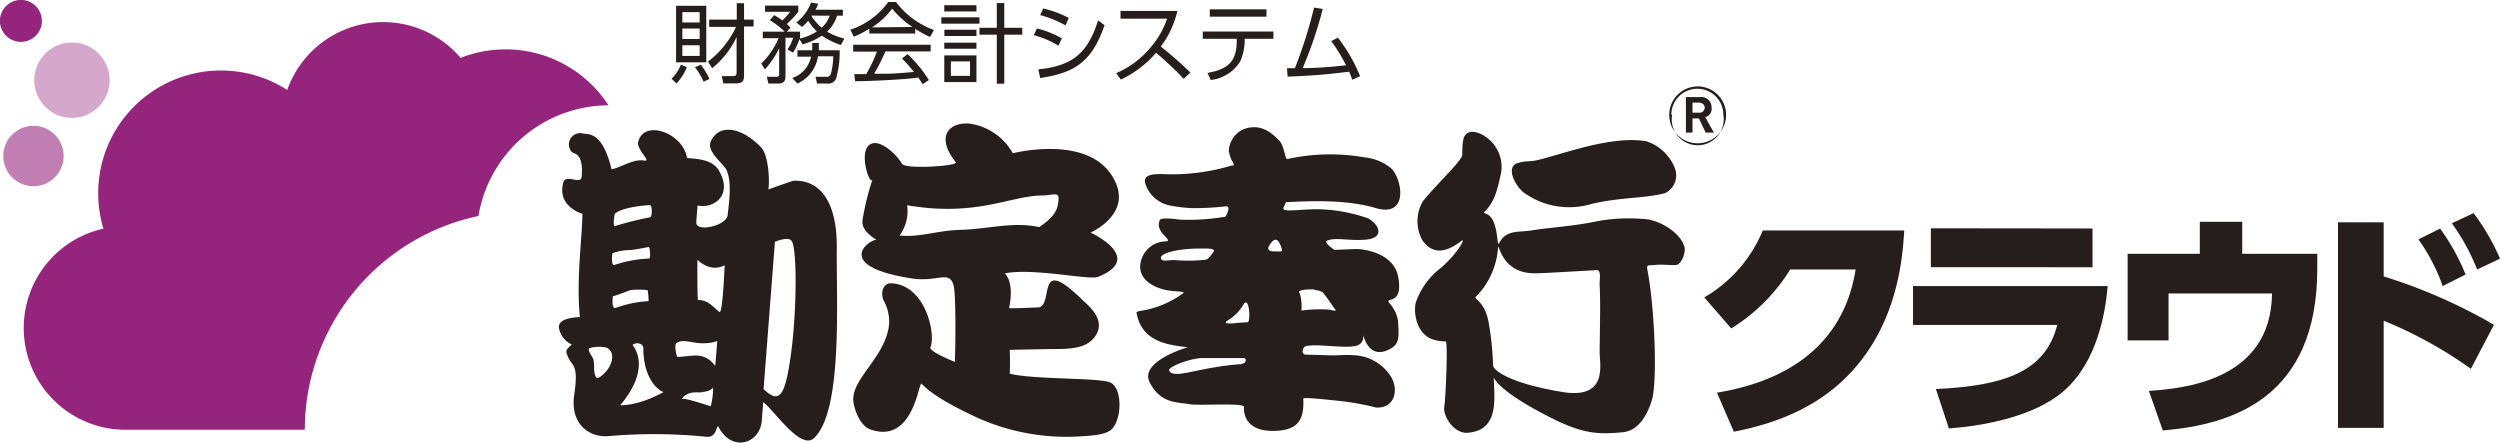
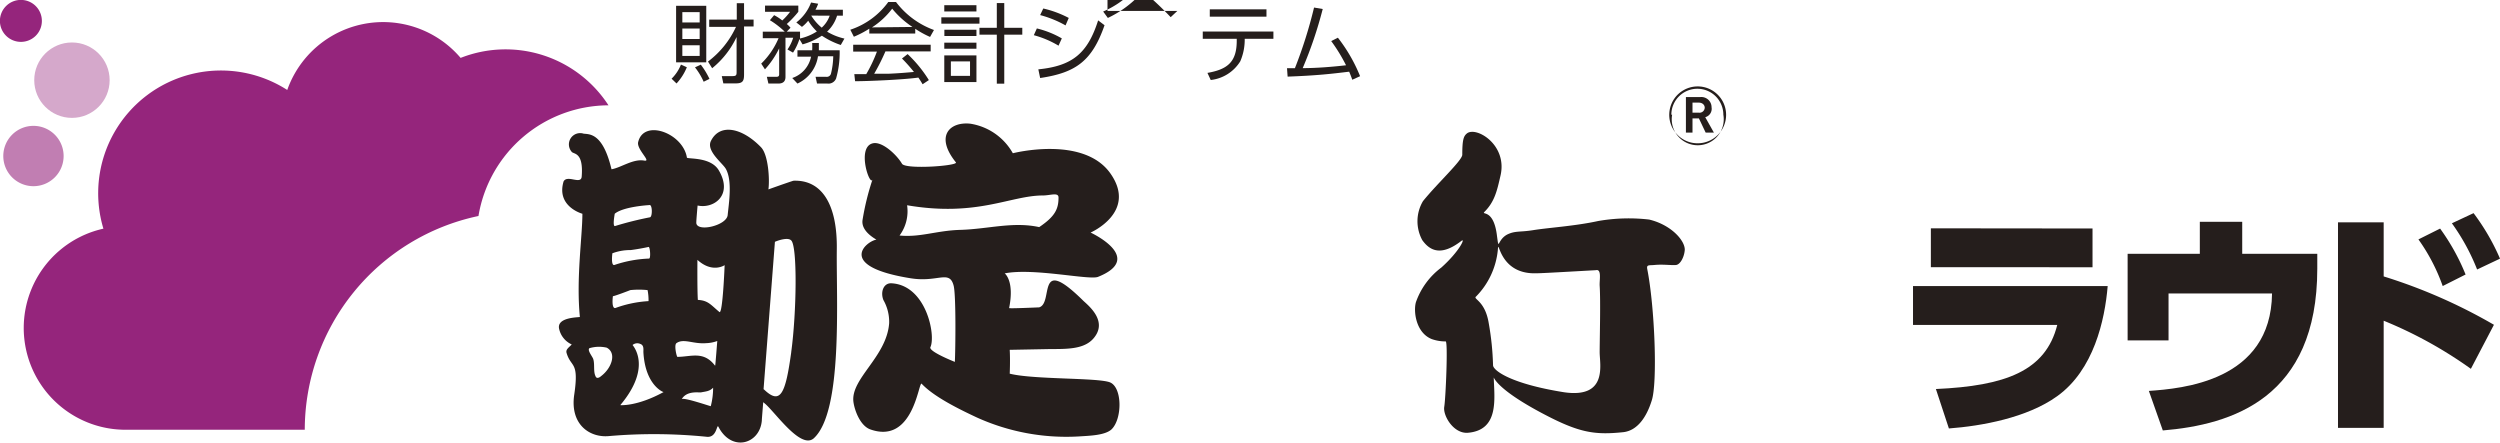
<svg xmlns="http://www.w3.org/2000/svg" viewBox="0 0 288.42 51.11">
  <defs>
    <style>.cls-1{fill:#251e1c;}.cls-2{fill:#95257c;}.cls-3{fill:#c17eb2;}.cls-4{fill:#d5a8cb;}</style>
  </defs>
  <g id="レイヤー_2" data-name="レイヤー 2">
    <g id="design">
      <path class="cls-1" d="M77.48,9.08a4.72,4.72,0,0,0,1.08-1.63l.68.31a6.15,6.15,0,0,1-1.19,1.87Zm4-8.41V7.19H78V.67Zm-.76.73h-2V2.59h2Zm0,1.89h-2V4.5h2Zm0,1.93h-2V6.45h2Zm.46,4.21a7.72,7.72,0,0,0-1-1.66l.67-.31a9,9,0,0,1,1,1.64Zm.5-2.33a10.46,10.46,0,0,0,3.23-4H81.82V2.26H85V.37h.84V2.26h1.1v.79h-1.1V8.56c0,.74-.11,1.06-.95,1.06H83.45l-.18-.84h1.24c.43,0,.47-.12.47-.47V4.27a10.21,10.21,0,0,1-2.82,3.6Z" />
      <path class="cls-1" d="M91.87,2.59a5.18,5.18,0,0,0,1.7-2.3l.82.14a4.19,4.19,0,0,1-.31.69h3.16v.69h-.67a4.18,4.18,0,0,1-1.15,1.84,6.66,6.66,0,0,0,2,.8L97,5.19a9,9,0,0,1-2.18-1.07,8.2,8.2,0,0,1-2.23,1l-.36-.61a6.63,6.63,0,0,1-.74,1.56l-.64-.36a4.92,4.92,0,0,0,.66-1.36h-.89V8.87c0,.54-.3.77-.83.77H88.65l-.18-.78h1.08c.14,0,.34,0,.34-.28v-3A10.13,10.13,0,0,1,88.25,8l-.43-.66a8.92,8.92,0,0,0,2-2.93H88V3.65h2.53a9.77,9.77,0,0,0-1.71-1.32l.49-.58a5.49,5.49,0,0,1,.94.61,6.75,6.75,0,0,0,.9-1H88.26V.65H92.1v.71a11.46,11.46,0,0,1-1.33,1.41,3.38,3.38,0,0,1,.43.43l-.43.45H92.3v.68l0,.11a6.05,6.05,0,0,0,1.94-.81,6.43,6.43,0,0,1-1-1.24,4.07,4.07,0,0,1-.72.71Zm5,3.21a11,11,0,0,1-.41,3.25.94.94,0,0,1-1,.59H94.26l-.17-.78H95.3a.5.5,0,0,0,.57-.37,9.14,9.14,0,0,0,.26-2H94.37A4.13,4.13,0,0,1,92,9.64L91.4,9a3.28,3.28,0,0,0,2.17-2.46H92V5.8H93.7a8.38,8.38,0,0,0,0-.84h.77c0,.38,0,.57,0,.84Zm-3.28-4,0,0A5.55,5.55,0,0,0,94.8,3.19a3.36,3.36,0,0,0,.92-1.38Z" />
      <path class="cls-1" d="M105.59,3.87h-5.3V3.31a11.6,11.6,0,0,1-1.78.93l-.41-.81a8.87,8.87,0,0,0,4.38-3.2h.89a9.6,9.6,0,0,0,4.38,3.23l-.45.8a10.81,10.81,0,0,1-1.71-.94Zm-.88,2.37a14.94,14.94,0,0,1,2.45,3l-.72.48c-.16-.27-.28-.46-.49-.77-1.67.24-5.76.42-7.3.42l-.09-.82h1.38a16.71,16.71,0,0,0,1.23-2.6H98.43V5.16h8.94v.77h-5.22a24.53,24.53,0,0,1-1.3,2.58l1.59,0c1.22-.05,2.25-.14,3-.21a18.39,18.39,0,0,0-1.38-1.55Zm.56-3.13A10.24,10.24,0,0,1,102.93,1a9.17,9.17,0,0,1-2.33,2.16Z" />
      <path class="cls-1" d="M113,2v.73H108.6V2ZM112.65.6v.72h-3.71V.6Zm0,2.83v.72h-3.7V3.43Zm0,1.49v.7h-3.71v-.7Zm0,1.47V9.47h-3.71V6.39Zm-.74.69H109.7V8.75h2.21ZM115,9.65V4h-2V3.21h2V.35h.86V3.21h2.08V4h-2.08V9.65Z" />
      <path class="cls-1" d="M122.12,5.27a11.11,11.11,0,0,0-2.85-1.21l.35-.78a10.84,10.84,0,0,1,2.88,1.15ZM119.79,8c3.92-.39,5.69-1.84,6.9-5.65l.74.56C126,7,124.16,8.39,120,9Zm3.14-5.07A12.34,12.34,0,0,0,120,1.74l.36-.76a12.07,12.07,0,0,1,2.94,1.09Z" />
-       <path class="cls-1" d="M135.83,1.26a10.79,10.79,0,0,1-1.91,4.11,43,43,0,0,1,3.41,3l-.77.72a38,38,0,0,0-3.19-3,12.19,12.19,0,0,1-4.06,3.09l-.54-.74a10.45,10.45,0,0,0,3.75-2.71,10.29,10.29,0,0,0,2.13-3.58h-5.38V1.26Z" />
+       <path class="cls-1" d="M135.83,1.26l-.77.72a38,38,0,0,0-3.19-3,12.19,12.19,0,0,1-4.06,3.09l-.54-.74a10.45,10.45,0,0,0,3.75-2.71,10.29,10.29,0,0,0,2.13-3.58h-5.38V1.26Z" />
      <path class="cls-1" d="M143.6,4.66a6.26,6.26,0,0,1-.51,2.41,4.6,4.6,0,0,1-3.41,2.16l-.38-.82c2.28-.4,3.38-1.23,3.38-3.7V4.48h-3.92V3.64h8.15v.84H143.6Zm2.51-3.58v.84h-6.54V1.08Z" />
      <path class="cls-1" d="M148.48,7.87l.91,0a52.35,52.35,0,0,0,2.21-7l1,.17a47.22,47.22,0,0,1-2.31,6.82c1.61,0,3.45-.15,5-.33a19.33,19.33,0,0,0-1.71-2.79l.77-.39a18.34,18.34,0,0,1,2.56,4.44l-.9.41c-.12-.34-.19-.53-.36-.93-2.08.25-3.62.44-7.1.57Z" />
      <path class="cls-1" d="M195.82,16.53a3.28,3.28,0,1,0-2.32-1A3.24,3.24,0,0,0,195.82,16.53Zm-3-3.29a3,3,0,0,1,3-3,3,3,0,0,1,3,3,3,3,0,1,1-5.91,0Z" />
      <path class="cls-1" d="M196.78,15.3,196,13.66h-.74V15.3h-.76V11.2h1.64a1.18,1.18,0,0,1,1.32,1.18,1,1,0,0,1-.73,1.14l1,1.78ZM196,11.84h-.74V13H196a.6.6,0,0,0,.67-.62C196.64,12.05,196.35,11.84,196,11.84Z" />
      <path class="cls-1" d="M96.54,28.79c.08-5.19-1.72-8.07-5-7.94-.43.12-2.89,1-2.89,1,.16-1.11,0-4-.86-4.87C85.58,14.7,83,14.2,82,16.3c-.51,1.14,1.35,2.51,1.73,3.17.79,1.38.35,4,.22,5.35-.13,1.21-3.56,2-3.62.89,0-.34.15-2,.15-2,1.88.41,4.12-1.21,2.45-4.05-.9-1.53-3.35-1.3-3.68-1.46-.43-2.84-5-4.53-5.63-1.79-.18.83,1.57,2.27.72,2.12-1.3-.24-2.68.81-3.79,1l-.12-.47c-1-3.73-2.45-3.56-3.1-3.64a1.3,1.3,0,0,0-1.37,2.1c.23.29,1.37,0,1.15,2.84-.06,1-1.65-.24-2.09.57-.87,2.91,2.17,3.73,2.17,3.73,0,2.6-.73,7.46-.29,11.91-.36.06-2.71.06-2.39,1.39a2.58,2.58,0,0,0,1.45,1.78c-.33.36-.73.57-.59,1,.52,1.72,1.45.89.88,4.78-.52,3.47,1.81,5,4,4.79a60.69,60.69,0,0,1,11.27.08c1.22.15,1.15-1.57,1.37-1.14,1.52,2.93,4.76,2,5-.72,0-.16.07-.95.16-2.13l.12.1c1.16.89,4.19,5.43,5.72,4.06C97.26,47.46,96.47,34.62,96.54,28.79ZM70.92,24.66c1-.84,4-1,4-1,.35-.11.37,1.36.06,1.41a39,39,0,0,0-4,1C70.62,26.23,70.93,24.65,70.92,24.66Zm-.27,4.56a5.88,5.88,0,0,1,2.11-.37c1.09-.14,2.06-.36,2.06-.36.18-.06.28,1.35.06,1.34a14.09,14.09,0,0,0-4,.74C70.45,30.68,70.65,29.21,70.65,29.22Zm-1.3,14.17c-.27.24-.55.3-.65,0-.27-.55-.06-1.4-.27-2-.12-.3-.7-1-.43-1.22a3.92,3.92,0,0,1,2-.06C71.17,40.74,70.57,42.47,69.35,43.39Zm1.36-9.22s0,0,0,0v0c.19,0,2-.69,2-.7a9.44,9.44,0,0,1,2,0,6,6,0,0,1,.11,1.27,13.37,13.37,0,0,0-3.84.8C70.55,35.59,70.68,34.38,70.71,34.17Zm.85,12.57c3.8-4.51,1.37-6.94,1.42-6.94a.84.84,0,0,1,.87-.13c.49.16.36.68.38,1,.22,3.77,2.28,4.58,2.33,4.56C73.47,46.92,71.56,46.74,71.56,46.74ZM82,46.86c-.1,0-3.22-1.08-3.36-.8.58-1,1.91-.76,2.22-.79.6-.12,1-.12,1.41-.54A8.37,8.37,0,0,1,82,46.86Zm.48-4.69c-1.32-1.72-2.77-1-4.33-1-.08,0-.41-1.36-.11-1.58.83-.59,1.91.12,3.42,0a4.07,4.07,0,0,0,1.29-.25S82.53,42.2,82.51,42.17ZM83,36c-1-.83-1.3-1.34-2.49-1.4-.08-1.14-.05-4.62-.05-4.62,1.73,1.58,3.14.61,3.14.61S83.38,36.27,83,36Zm8.28,4.66c-.66,4.79-1.24,6.08-3.12,4.29l-.07-.05,1.31-17c.35-.16,1.51-.56,1.88-.16C92,28.41,91.91,36,91.28,40.63Z" />
      <path class="cls-1" d="M128.05,44.11c-1.41-.55-8.82-.31-11.56-1,0,0,.07-1.54,0-2.75l4.68-.09c2.23,0,4.21,0,5.22-1.54,1.2-1.79-.72-3.4-1.38-4-5.56-5.51-3.4.24-5.13.73-.07,0-3.48.16-3.46.08.64-3.16-.51-4-.51-4,3.32-.66,9.76.81,10.77.4,5.46-2.19-.86-5.11-.86-5.11s5.41-2.35,2.3-6.8-11.27-2.35-11.27-2.35a6.84,6.84,0,0,0-4.91-3.41c-2.37-.25-4.11,1.42-1.66,4.46.32.4-5.81.85-6.22.16-.58-1-2.29-2.64-3.39-2.35-1.88.48-.29,5.11,0,4.14a29.61,29.61,0,0,0-1.16,4.7c-.21,1.38,1.66,2.26,1.59,2.27-1.16.18-4.7,3.08,4,4.46,3.09.49,4.42-1,4.91.81.3,1,.22,7.46.15,8.83,0,0-3.06-1.2-2.82-1.7.65-1.37-.5-7.21-4.55-7.37-.89,0-1.23,1.05-.87,1.94a5.08,5.08,0,0,1,.66,2.67c-.29,3.89-4.48,6.41-4.12,9.09.14,1,.79,2.75,1.95,3.16,5,1.77,5.56-5.6,5.92-5.27,1.44,1.54,4.46,3,6.36,3.89a25,25,0,0,0,11.78,2.19c1.23-.08,3-.12,3.76-.81C129.49,48.33,129.49,44.69,128.05,44.11ZM110.78,26.52c-2.74.08-4.63.89-7,.65a4.71,4.71,0,0,0,.87-3.49c8.09,1.38,11.92-1.13,15.67-1.13.86,0,1.8-.4,1.8.24,0,1.34-.42,2.19-2.23,3.41C116.85,25.54,114,26.43,110.78,26.52Z" />
-       <path class="cls-1" d="M148.35,23.33c2.31-.12,6.85-.38,10.35.67,4,1.18,3-3.64,1.7-4.66a5.75,5.75,0,0,0-3-1.19,23,23,0,0,0-8.9.2c-.25,0-.35-1.56-.92-2.14-.86-.87-2.14-2.05-4.15-1.29a2.93,2.93,0,0,0-1.67,2.45,3.92,3.92,0,0,0,.39,1.21c.41.66,0,.5,0,.5a23.79,23.79,0,0,1-8.12,1c-.82,0-2.21,0-1.9,1.08a3.71,3.71,0,0,0,2.9,2.56,16.9,16.9,0,0,0,2.42.29,32.65,32.65,0,0,0,3.93-.2c.77-.12,0,1.19,0,1.19a25.45,25.45,0,0,1-5.28.34c-1.25-.18-2.25-.21-2.31.09-.63,1.43,1.83,2.38.62,2.42a3,3,0,0,0-2.87,3c.06,1.73,2.11,2.53,3.46,2.69,1,.12,1.7.08,1.52.28-3.15,2.25-5.47,1.9-5.4,2.25.49,2.81,2.67,3.48,4.42,3.79,1,.16,1.5.2,1.5.2s-5.67,1.62-4.39,4.08,3.16,2.23,4.56,2.49c1.07.2,6.38-.2,6.31.32,0,0-.37,2.88,3.56,2.76,2.77-.08,3.38-1.38,3.28-3.72,0-.2,3.18.16,4.67.32a33.3,33.3,0,0,1,3.76.71c2.11.08,2.58-2,1.73-3.48A5.29,5.29,0,0,0,156.49,41a17.19,17.19,0,0,0-2.38,0c-1.1,0-2.28-.08-3.42-.08-.62,0-.45-.87,0-1,1.42-.27,4.25.28,5.66,0s.7-1.84,1-1c.79,2.25,2.28,1.81,3.22,1.22s.81-1.53.72-3.12a4,4,0,0,0-1.08-2.14c-.27-.63,1.66.31,1.11-2.88-.45-2.61-3.48-3.23-4.8-3.27-.27,0-2.57.1-2.57.1s-1.3-.87-.85-1.06c.94-.41,2.39,0,4.16-.1,2.85-.13,1.68-2,.46-2.52a18.67,18.67,0,0,0-5.21-1c-2.44-.1-4.94.51-4.38-.31ZM135.49,30c-.77,0-1.53.25-1.56-.26s1.84-1.09,4.77-1.07c.84,0,1.35,0,1.35.3-.28.4-.61.95-1,1A18.56,18.56,0,0,1,135.49,30Zm7.86,12c-5.13.32-8,1.88-8.48.71,0-.45,2.45-1.36,3.77-1.4.73,0,4.77,0,4.77,0C143.78,41.2,143.88,41.9,143.35,41.93Zm.67-4.84s-.79.08-1.3.08c.32,0-2.27.34-.91-.37a5.49,5.49,0,0,0,1.63-1.71C144.13,34,144.28,37,144,37.09Zm7.64-3.7a2,2,0,0,1,.93.26c.28.26,1.38,1.9,1.38,1.9.44.41-.38.12-.93.08a16.35,16.35,0,0,0-2.9.13,5.38,5.38,0,0,0-.19-2C149.49,33.36,151.28,33.38,151.66,33.39ZM146.91,29c-.55,0-.71-.29-.51-.63.53-.85,1-1.15,1.45.26C148,29.12,147.81,29,146.91,29Z" />
      <path class="cls-1" d="M190.26,25.33a20.47,20.47,0,0,0-5.89.17c-2.7.59-5.69.76-7.54,1.06-1.46.23-2,.06-2.87.46-1.25.59-1,2.05-1.25.24-.38-3.31-1.9-2.37-1.43-2.84,1.17-1.18,1.44-2.46,1.83-4.16.83-3.55-2.79-5.71-3.87-4.87-.38.31-.54.7-.54,2.46,0,.66-2.87,3.29-4.53,5.35a4.55,4.55,0,0,0-.08,4.51c.87,1.21,2.16,1.9,4.51.08.5-.4-.21,1.19-2.32,3.08a8.48,8.48,0,0,0-2.93,4c-.3,1.06,0,3.52,1.83,4.25a4.8,4.8,0,0,0,1.61.27c.27.09,0,6.53-.17,7.54s1.06,3.11,2.71,3c3.65-.3,3.07-3.93,3-6.38.22.49,1.26,1.82,5.52,4.09s6.05,2.57,9.41,2.22c1.68-.18,2.72-1.81,3.29-3.63.69-2,.36-10.79-.51-15.19-.1-.53.2-.41.84-.47,1-.1,2,.06,2.49,0s.95-.94,1-1.76C194.38,27.73,192.78,25.93,190.26,25.33Zm-9.84,19.92c-6.26-1-8.17-2.55-8.17-3.11a32.3,32.3,0,0,0-.5-4.87c-.43-2.63-1.88-2.76-1.45-3.07a8.9,8.9,0,0,0,2.5-5.34c.12-1.66,0,2.67,4.22,2.67.75,0,1.73-.06,7.09-.36.7-.17.4,1.13.44,1.8.12,1.71,0,6.27,0,7.67S185.52,46,180.42,45.25Z" />
-       <path class="cls-1" d="M175.88,22.27a8.92,8.92,0,0,0,7.65,1.28c3.46-.83,6.29-.64,8.6-1.28a2.3,2.3,0,0,0,1.14-2.75,5.31,5.31,0,0,0-3.33-3.22c-4-.7-9.58,1.46-12.55,2.17-1,.22-1.32.05-2.29.34C173.59,19.28,174.91,21.62,175.88,22.27Z" />
-       <path class="cls-1" d="M198.08,45.3c6.83-1.11,14.46-4.58,16-14.21h-7.55a20.93,20.93,0,0,1-6.8,6.8l-3.11-3.58a16,16,0,0,0,6.75-7.72h16.32c-.19,2.94-.66,10.33-6,16.21-2.08,2.25-5.89,5.53-13.66,7Z" />
      <path class="cls-1" d="M243.16,33c-.33,3.94-1.61,9.69-5.83,12.71-3.47,2.5-8.74,3.44-12.49,3.72l-1.5-4.55c8-.36,12.66-2.06,14-7.39H220.7V33Zm-1.75-6.64v4.47H222.76V26.34Z" />
      <path class="cls-1" d="M267.34,29.28V31c0,14.94-9.85,18-17.82,18.66l-1.61-4.56c3.77-.27,14.1-1.08,14.21-11.24H250.18v5.41h-4.72V29.28h8.33V25.59h4.89v3.69Z" />
      <path class="cls-1" d="M285.06,42.55A49,49,0,0,0,275,37V49.36h-5.27V25.65H275v6.24a61.8,61.8,0,0,1,12.72,5.58Zm-3.55-16.18a24.78,24.78,0,0,1,2.94,5.3L281.81,33a21.69,21.69,0,0,0-2.8-5.38Zm3.86-1.78a25.32,25.32,0,0,1,3.05,5.25l-2.64,1.25a24.39,24.39,0,0,0-2.91-5.33Z" />
      <path class="cls-2" d="M4.83,2.42A2.42,2.42,0,1,0,2.42,4.83,2.41,2.41,0,0,0,4.83,2.42Z" />
      <path class="cls-3" d="M7.34,18a3.48,3.48,0,1,0-3.48,3.48A3.48,3.48,0,0,0,7.34,18Z" />
      <circle class="cls-4" cx="8.3" cy="9.25" r="4.35" />
      <path class="cls-2" d="M55.2,24.92a15.26,15.26,0,0,1,15-12.77A14.15,14.15,0,0,0,53.14,6.68a11.73,11.73,0,0,0-20,3.7,14.16,14.16,0,0,0-21.21,16,11.74,11.74,0,0,0,2.53,23.2h20.7A25.24,25.24,0,0,1,55.2,24.92Z" />
    </g>
  </g>
</svg>